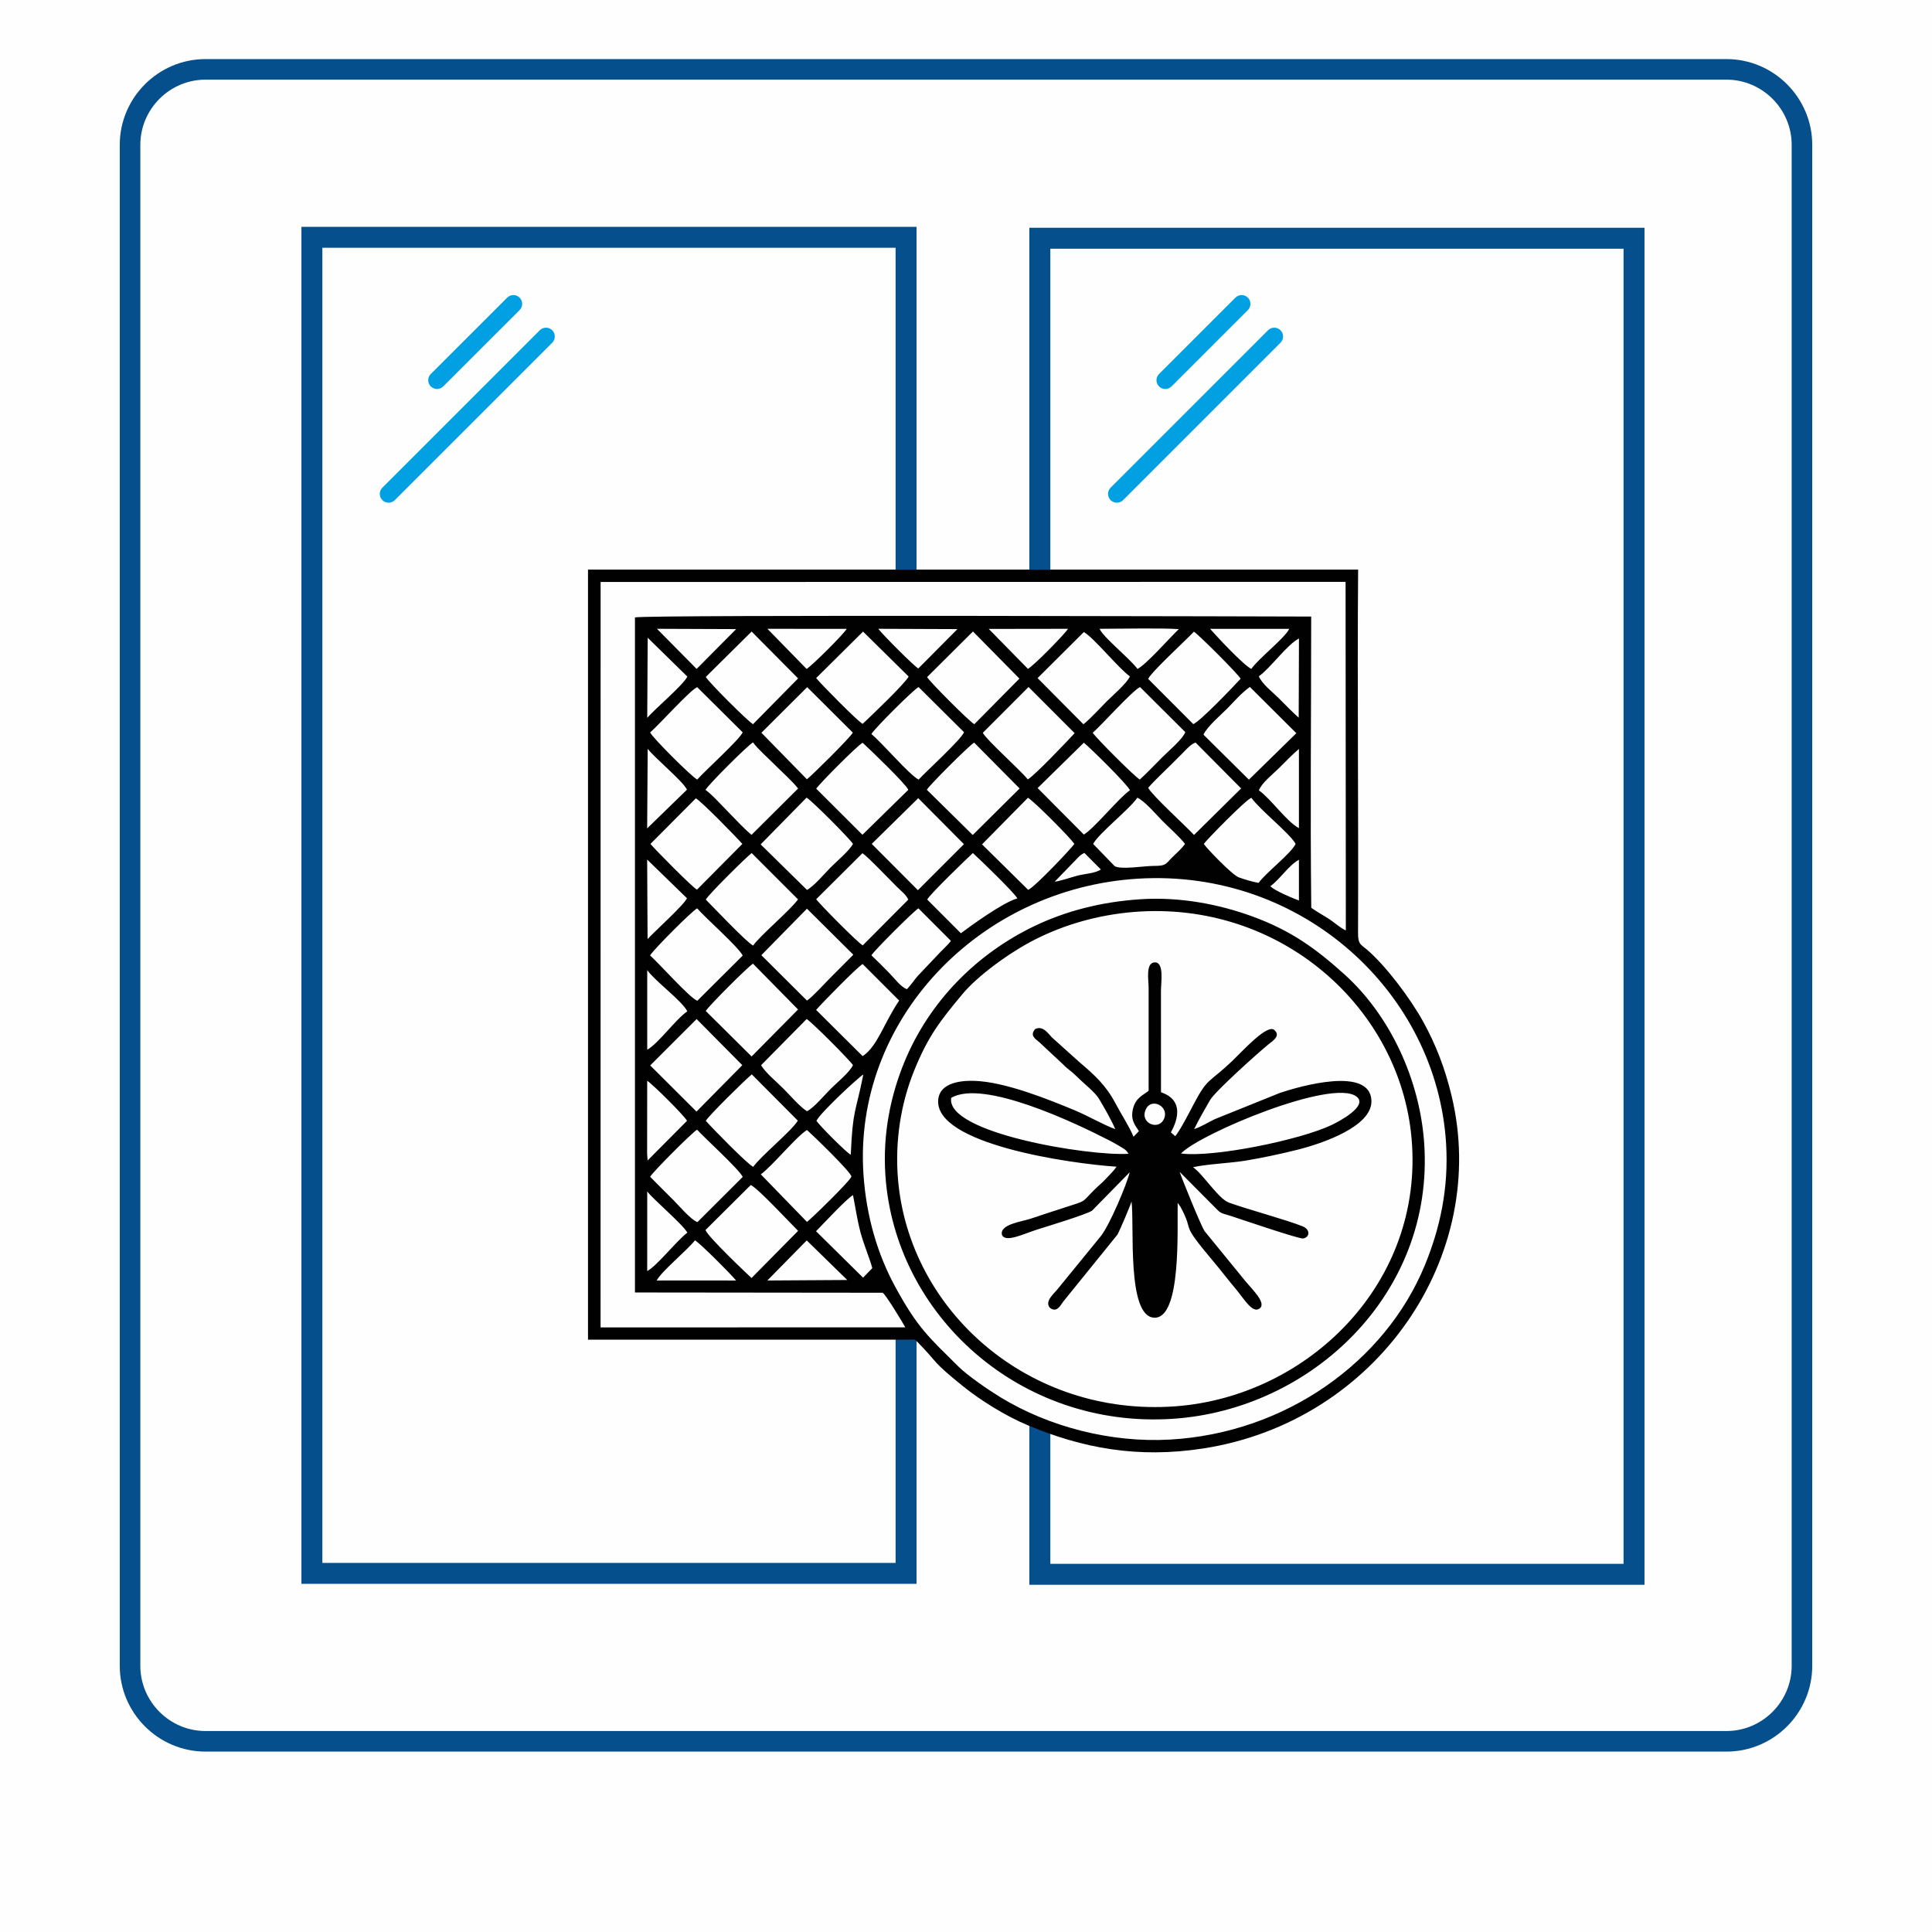
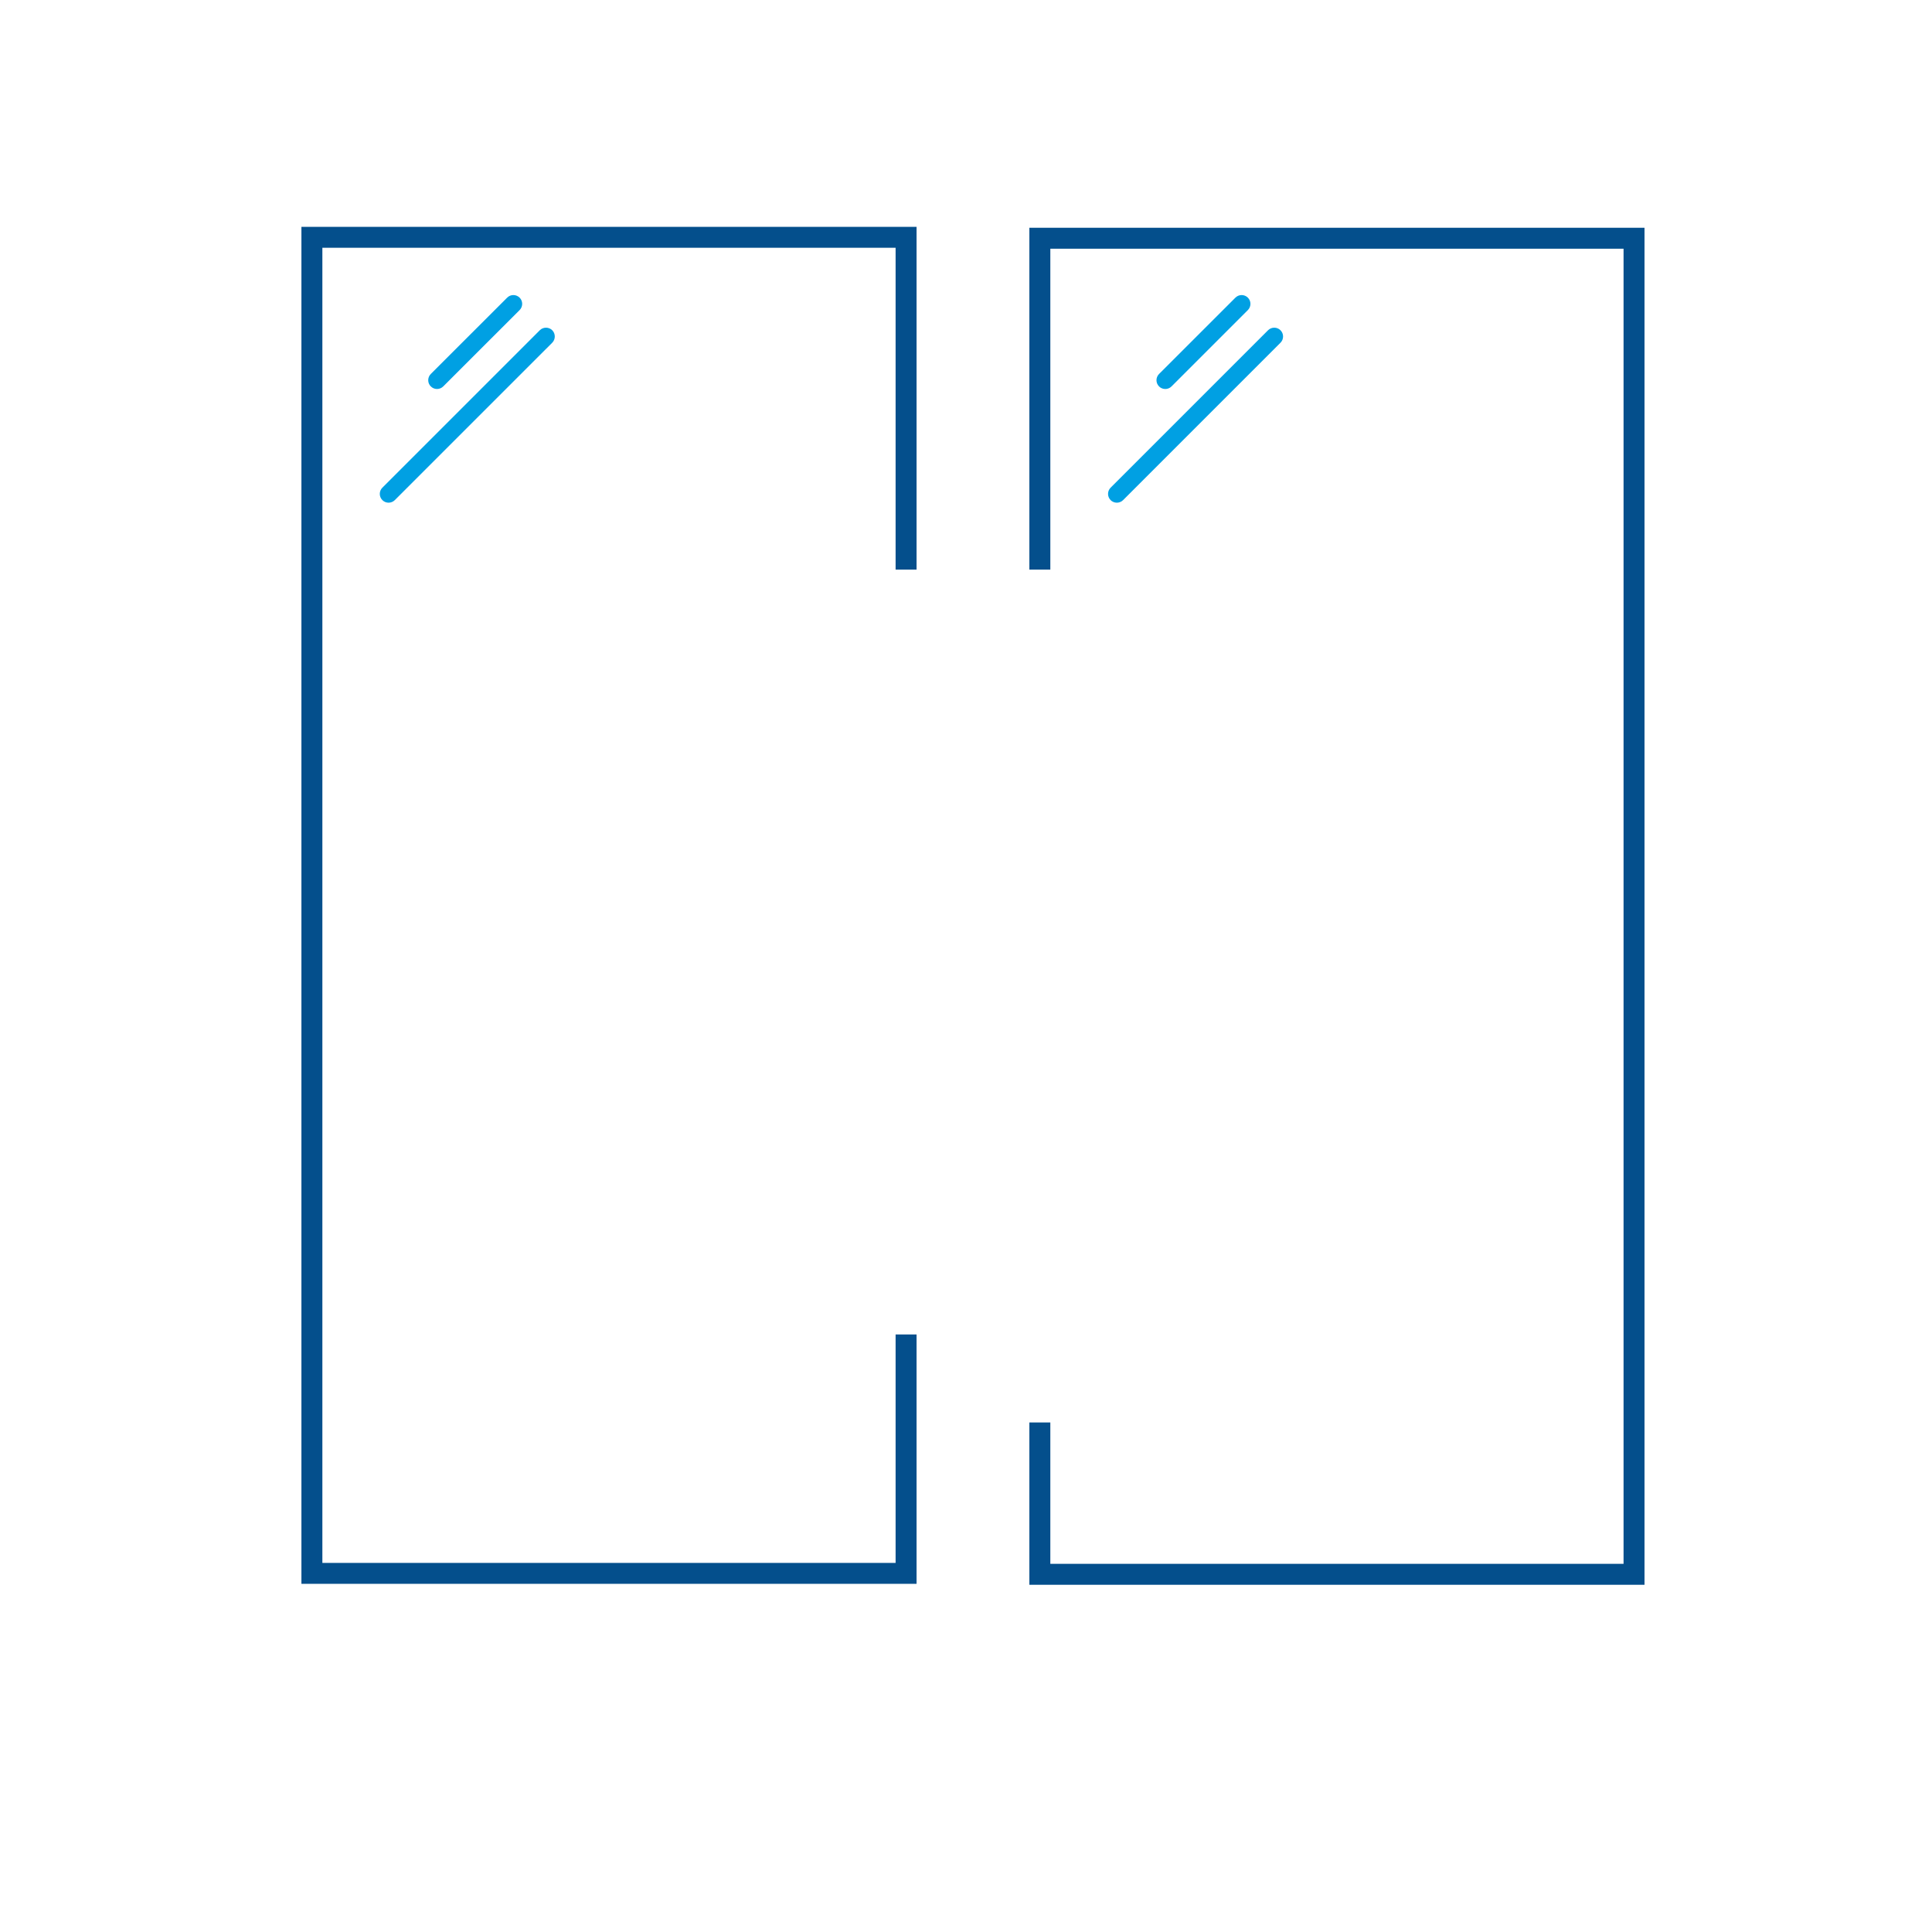
<svg xmlns="http://www.w3.org/2000/svg" xml:space="preserve" width="166.793mm" height="166.793mm" version="1.1" style="shape-rendering:geometricPrecision; text-rendering:geometricPrecision; image-rendering:optimizeQuality; fill-rule:evenodd; clip-rule:evenodd" viewBox="0 0 50623 50623">
  <defs>
    <style type="text/css">
   
    .fil0 {fill:#FEFEFE}
    .fil2 {fill:#00A0E3}
    .fil3 {fill:#010101}
    .fil1 {fill:#044F8C}
   
  </style>
  </defs>
  <g id="Слой_x0020_1">
-     <rect class="fil0" width="50623" height="50623" />
-     <path class="fil1" d="M5385 1548l39854 0c1235,0 2246,1011 2246,2247l0 39854c0,1236 -1011,2247 -2246,2247l-39854 0c-1236,0 -2247,-1011 -2247,-2247l0 -39854c0,-1236 1011,-2247 2247,-2247zm0 539c-939,0 -1708,770 -1708,1708l0 39854c0,938 769,1708 1708,1708l39854 0c938,0 1707,-770 1707,-1708l0 -39854c0,-938 -769,-1708 -1707,-1708l-39854 0z" />
    <path class="fil1" d="M7898 5944l16118 0 0 8981 -549 0 0 -8433 -15020 0 0 34460 15020 0 0 -5986 549 0 0 6534 -16118 0 0 -35556zm19074 24l16118 0 0 35557 -16118 0 0 -4253 549 0 0 3704 15020 0 0 -34459 -15020 0 0 8408 -549 0 0 -8957z" />
    <path class="fil2" d="M11288 9799l2001 -2000c89,-90 236,-90 326,0l0 0c90,89 90,236 0,326l-2001 2000c-90,90 -236,90 -326,0l0 0c-90,-89 -90,-236 0,-326zm-1269 2979l4125 -4125c89,-89 236,-89 326,0l0 0c89,90 89,237 0,327l-4125 4124c-90,90 -237,90 -326,0l0 0c-90,-89 -90,-236 0,-326z" />
    <path class="fil2" d="M30370 9799l2001 -2000c90,-90 236,-90 326,0l0 0c90,89 90,236 0,326l-2001 2001c-89,89 -236,89 -326,0l0 -1c-90,-89 -90,-236 0,-326zm-1269 2979l4125 -4125c90,-89 236,-89 326,0l0 1c90,89 90,236 0,326l-4125 4125c-90,89 -236,89 -326,0l0 -1c-90,-89 -90,-236 0,-326z" />
-     <path class="fil3" d="M21138 32502l1062 1037 -2094 13 1032 -1050zm8579 -8607c3822,-305 6970,2498 7270,5940 331,3802 -2731,6761 -6194,7014 -3833,281 -6971,-2501 -7263,-5946 -86,-1012 79,-1998 420,-2843 369,-914 686,-1312 1273,-2018 379,-456 1209,-1076 1900,-1426 747,-379 1628,-643 2594,-721zm776 5436c-150,303 -648,88 -464,-275 154,-307 627,-54 464,275zm-5569 -564c831,-493 3230,644 4153,1120 91,47 183,100 264,148 142,86 162,93 230,197 -1036,67 -4800,-545 -4647,-1465zm6021 1457c488,-515 3965,-1978 4599,-1491 317,244 -460,652 -645,741 -826,397 -3118,863 -3954,750zm-848 -1641c-8,6 -21,5 -24,18l-96 65c-137,93 -232,182 -281,353 -87,306 31,444 146,619l-140 147c-117,-277 -317,-578 -473,-873 -252,-477 -543,-739 -961,-1095l-709 -638c-107,-116 -241,-313 -437,-214 -144,170 2,251 117,349l618 577c108,117 226,184 339,298 187,189 499,431 597,597 119,199 347,591 428,800 -317,-115 -713,-350 -1067,-496 -695,-289 -1698,-687 -2456,-758 -489,-46 -1069,24 -1114,479 -115,1166 3450,1679 4673,1759 -80,119 -176,203 -277,314 -110,121 -190,175 -306,292 -355,354 -180,269 -771,462 -307,101 -595,190 -902,296 -214,74 -823,144 -746,428 99,203 563,-31 918,-144 194,-62 1327,-405 1445,-499l982 -1002c-67,297 -537,1421 -774,1695l-1126 1380c-91,112 -329,305 -195,471 185,153 284,-65 357,-161l1421 -1756c68,-129 336,-760 366,-864 79,634 -130,2996 586,3044 730,49 608,-2355 623,-3009l73 103c397,734 -66,332 875,1447 203,240 364,458 553,680 239,281 462,691 652,533 189,-158 -258,-543 -471,-825l-975 -1194c-94,-133 -606,-1402 -655,-1555l933 939c162,170 161,136 418,219 230,75 1790,608 1887,587 178,-37 191,-237 -22,-321 -435,-173 -1430,-440 -1925,-619 -278,-101 -680,-750 -941,-928 370,-83 981,-105 1398,-175 455,-78 879,-168 1326,-279 679,-170 1969,-614 1951,-1285 -26,-919 -1897,-376 -2396,-208l-1707 688c-189,91 -359,201 -542,261 119,-246 273,-510 417,-761 133,-231 1269,-1248 1531,-1461 89,-73 333,-216 156,-371 -179,-183 -843,557 -1104,806 -612,582 -639,430 -995,1101 -103,195 -387,750 -502,872l-113 -101c16,-42 499,-797 -259,-1050l-1 -2655c0,-219 87,-742 -152,-749 -259,-7 -171,468 -171,674l0 2693zm-224 -5020c-1024,68 -1951,310 -2766,701 -1534,736 -2758,1989 -3404,3549 -367,889 -576,1893 -504,2977 245,3661 3514,6645 7518,6387 3648,-236 6865,-3277 6601,-7210 -113,-1678 -894,-3357 -2090,-4436 -750,-676 -1396,-1146 -2409,-1517 -883,-323 -1906,-520 -2946,-451zm-11663 8937c132,72 960,903 1077,1053l-274 -1 -1645 0 -160 1c105,-226 799,-793 1002,-1053zm3172 -239c191,-192 787,-840 968,-946 70,346 109,646 200,986 89,329 228,638 306,927l-241 250 -1233 -1217zm-2897 -31l1187 -1180c197,94 1022,986 1240,1201l-1220 1236c-151,-138 -1141,-1079 -1207,-1257zm-1527 1075l1 -2086c157,209 928,857 1051,1079 -284,216 -799,876 -1052,1007zm2977 -2534c303,-220 940,-1002 1210,-1162 134,116 1168,1115 1162,1218 -6,96 -1076,1132 -1162,1190l-1210 -1246zm2691 18c-283,-4047 3026,-7514 7195,-7766 4300,-260 7828,2986 8070,6942 72,1179 -164,2229 -554,3180 -1042,2543 -3657,4403 -6676,4575 -1557,89 -3184,-336 -4453,-1112 -310,-190 -853,-561 -1101,-807 -761,-758 -1057,-993 -1652,-2088 -461,-847 -753,-1832 -829,-2924zm-4361 -1189c216,236 1103,1040 1196,1238l-1187 1184c-173,-62 -480,-427 -628,-576 -212,-213 -408,-405 -611,-612 67,-125 1106,-1165 1230,-1234zm229 -232c78,-138 1039,-1085 1205,-1217l1206 1213c-172,280 -957,914 -1169,1210 -153,-70 -1093,-1034 -1242,-1206zm-1526 1040l-12 -180 2 -1910c152,99 971,912 1043,1050l-1033 1040zm5324 -151c-117,-58 -816,-761 -899,-889 98,-212 1114,-1152 1228,-1214 -200,1014 -276,881 -329,2103zm-2349 -2347l1193 -1209c137,81 1119,1065 1214,1209 -97,196 -413,450 -584,621 -163,162 -439,495 -621,586 -182,-111 -450,-424 -617,-591 -167,-168 -485,-431 -585,-616zm-2906 7l1216 -1215 1197 1208 -1200 1216 -1213 -1209zm2693 -2666l1181 1200 -1217 1231 -1201 -1191c54,-110 1113,-1170 1237,-1240zm-2771 2254l0 -2085c213,296 905,797 1050,1079 -312,215 -753,840 -1050,1006zm5644 168l-1219 -1211c159,-182 1072,-1119 1219,-1202l957 957c-413,611 -567,1200 -957,1456zm-1458 -1455l-1196 -1190 1195 -1218 1215 1206c-200,198 -388,389 -595,597 -169,169 -451,486 -619,605zm-2878 -2417c219,252 1099,1029 1193,1238l-1189 1184c-208,-83 -993,-971 -1237,-1188 72,-137 1101,-1169 1233,-1234zm5495 2120c-172,-72 -321,-284 -463,-427 -162,-164 -305,-311 -466,-462 65,-118 1112,-1163 1232,-1231l851 852c-51,77 -195,207 -289,307l-582 614c-87,100 -175,236 -283,347zm-6794 -1314l-11 -2085 1043 1014c-82,182 -841,861 -1032,1071zm5630 -2251c134,84 708,687 902,880 111,110 239,203 299,336l-1193 1199c-132,-70 -1142,-1094 -1220,-1209l1212 -1206zm-2864 2420c-173,-86 -1045,-1008 -1240,-1204 65,-130 1039,-1092 1201,-1220l1215 1214c-195,277 -1008,961 -1176,1210zm5443 -323l-882 -883c74,-144 1009,-1043 1196,-1218 175,156 1069,1020 1167,1188 -377,104 -1203,707 -1481,913zm8110 -1234c240,-167 480,-548 748,-691l0 1066c-64,-18 -657,-258 -748,-375zm-5102 -684c90,-92 103,-122 227,-187l433 434c-138,101 -430,113 -622,164 -131,34 -490,155 -587,155l549 -566zm3357 -422c76,-109 1091,-1150 1247,-1209 220,314 1012,935 1160,1209 -130,260 -759,735 -971,1020 -136,-19 -385,-95 -519,-144 -173,-62 -838,-757 -917,-876zm-2899 0c143,-274 937,-894 1159,-1211 188,81 507,457 658,609 174,175 457,425 590,602 -97,137 -222,237 -345,361 -162,163 -144,216 -473,215 -253,0 -876,106 -1028,3l-561 -579zm-2911 11l1202 -1220c142,71 1142,1077 1216,1209 -38,73 -1018,1116 -1209,1204l-1209 -1193zm-1672 -1210l1197 1205 -1206 1206 -1209 -1213 1218 -1198zm-4129 1211l1203 -1225c144,83 1135,1079 1216,1213 -99,181 -424,453 -588,618 -164,166 -433,489 -617,587l-1214 -1193zm-2888 -12l1189 -1194c130,60 1082,1034 1219,1194l-1188 1198c-121,-59 -1095,-1049 -1220,-1198zm15942 -1404c78,-201 380,-435 530,-585 178,-177 332,-340 520,-500l0 2075c-320,-167 -740,-774 -1050,-990zm-2900 -66c177,-206 405,-411 606,-613 109,-109 191,-190 299,-299 107,-108 199,-221 336,-275l1194 1203 -1234 1219c-228,-248 -1090,-1027 -1201,-1235zm-1686 -1182c167,133 1145,1095 1208,1245 -297,206 -936,1003 -1208,1161l-1211 -1218 1211 -1188zm-4114 1233c66,-120 1119,-1170 1240,-1236l1191 1202 -1228 1219 -1203 -1185zm-2899 -30c120,-163 1077,-1130 1217,-1202 186,170 1130,1075 1197,1233l-1202 1178 -1212 -1209zm-2900 33c64,-127 1116,-1179 1245,-1244 123,172 421,434 590,605 182,183 441,410 591,603l-1220 1214c-200,-165 -408,-394 -600,-589 -165,-166 -437,-470 -606,-589zm-1515 -1076c206,261 922,845 1029,1070l-1043 1015 14 -2085zm4179 -1616l1196 1191c-61,123 -1063,1115 -1203,1223l-1192 -1219 1199 -1195zm10384 1245c86,-200 453,-517 597,-660 181,-180 388,-426 618,-591l1218 1213 -1243 1217 -1190 -1179zm-2902 -50c257,-227 1026,-1091 1239,-1198l1186 1181c-62,178 -446,503 -597,653 -201,202 -391,403 -594,590 -130,-70 -1144,-1086 -1234,-1226zm-1682 -1199l1208 1209c-199,218 -1029,1090 -1227,1213 -201,-253 -1076,-1024 -1179,-1222l1198 -1200zm-4117 1233c67,-131 1110,-1173 1236,-1231l1191 1183c-79,195 -981,1016 -1190,1241 -244,-123 -947,-954 -1237,-1193zm-5798 -42c243,-210 1043,-1106 1233,-1187l1192 1184c-85,193 -979,998 -1191,1237 -140,-66 -1173,-1097 -1234,-1234zm15950 -1472c301,-211 742,-835 1051,-990l-7 2075c-186,-167 -347,-335 -531,-519 -148,-148 -435,-367 -513,-566zm-4586 -1159c271,155 898,940 1207,1162 -75,178 -458,506 -606,653 -190,191 -403,431 -611,602l-1202 -1210 1212 -1207zm-11428 149l1039 1018c-112,228 -834,830 -1051,1081l12 -2099zm13113 1078c102,-202 979,-1002 1200,-1237 144,99 1151,1102 1223,1233 -171,189 -1072,1132 -1241,1189l-1182 -1185zm-4590 -1242l1217 1235 -1182 1195c-145,-83 -1176,-1121 -1237,-1235l1202 -1195zm-2880 3l1194 1177c-81,174 -1013,1062 -1205,1241 -141,-77 -1079,-1030 -1218,-1200l1229 -1218zm-2920 -1l1218 1228 -1181 1199c-128,-66 -1182,-1120 -1237,-1238l1200 -1189zm4367 968c-132,-82 -932,-885 -1048,-1040l2074 8 -1026 1032zm-5808 11l-1039 -1051 2075 8 -1036 1043zm14535 -1c-187,-78 -920,-864 -1081,-1049l2074 0c-106,234 -800,772 -993,1049zm-2984 1c-184,-257 -909,-839 -992,-1051 563,-1 1669,-24 2075,9 -211,197 -869,946 -1083,1042zm-3897 -1048l2076 -3c-53,109 -905,977 -1049,1049l-1027 -1046zm-5799 -3l2076 2c-68,130 -907,964 -1049,1050l-1027 -1052zm-3471 17390l6490 7c66,19 573,858 594,907l-7985 1 1 -19532 19520 -3 7 9133c-151,-68 -273,-188 -426,-290 -144,-95 -331,-196 -480,-303 -29,-2483 -2,-5131 -2,-7631 -233,0 -17436,-54 -17719,23l0 17688zm-1230 1236l8393 0c187,0 152,-28 251,73 556,563 322,455 1197,1159 431,347 1083,760 1682,1011 1430,599 2875,874 4597,608 4572,-708 7516,-5065 6507,-9245 -177,-733 -413,-1340 -747,-1945 -330,-597 -973,-1459 -1478,-1888 -163,-138 -227,-131 -225,-441 14,-3160 -23,-6359 2,-9509l-20179 0 0 20177z" />
  </g>
</svg>